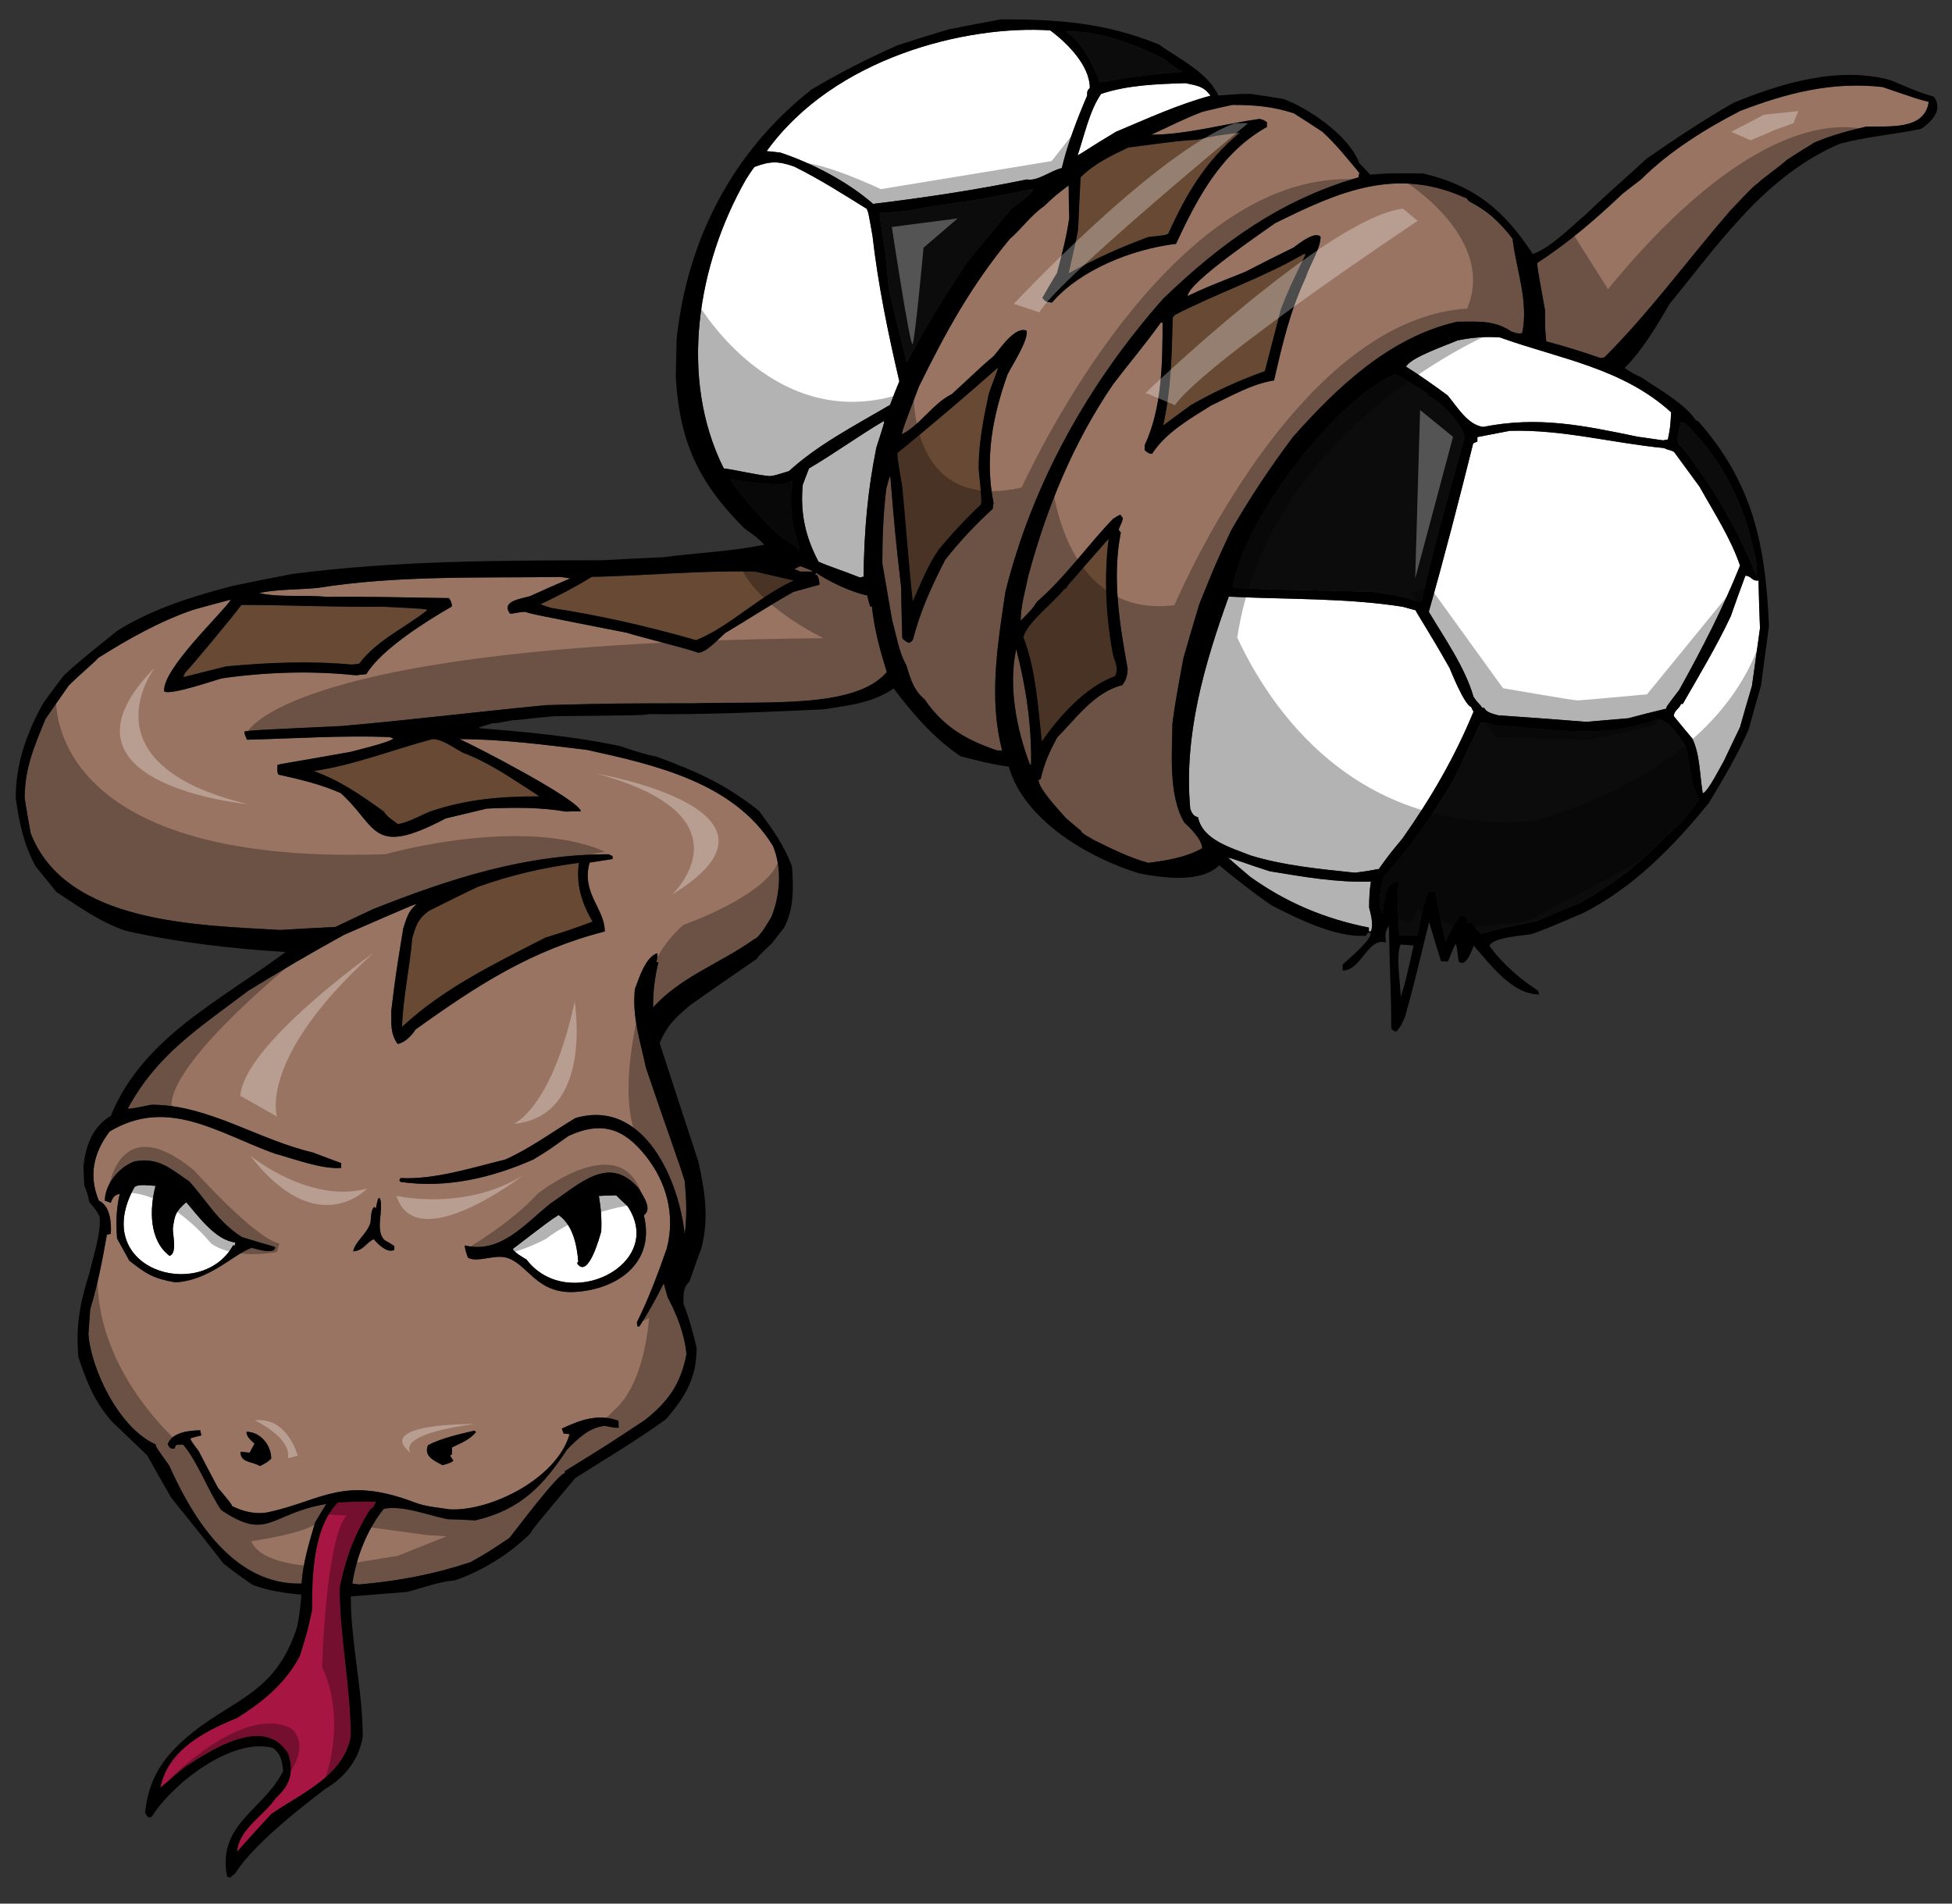
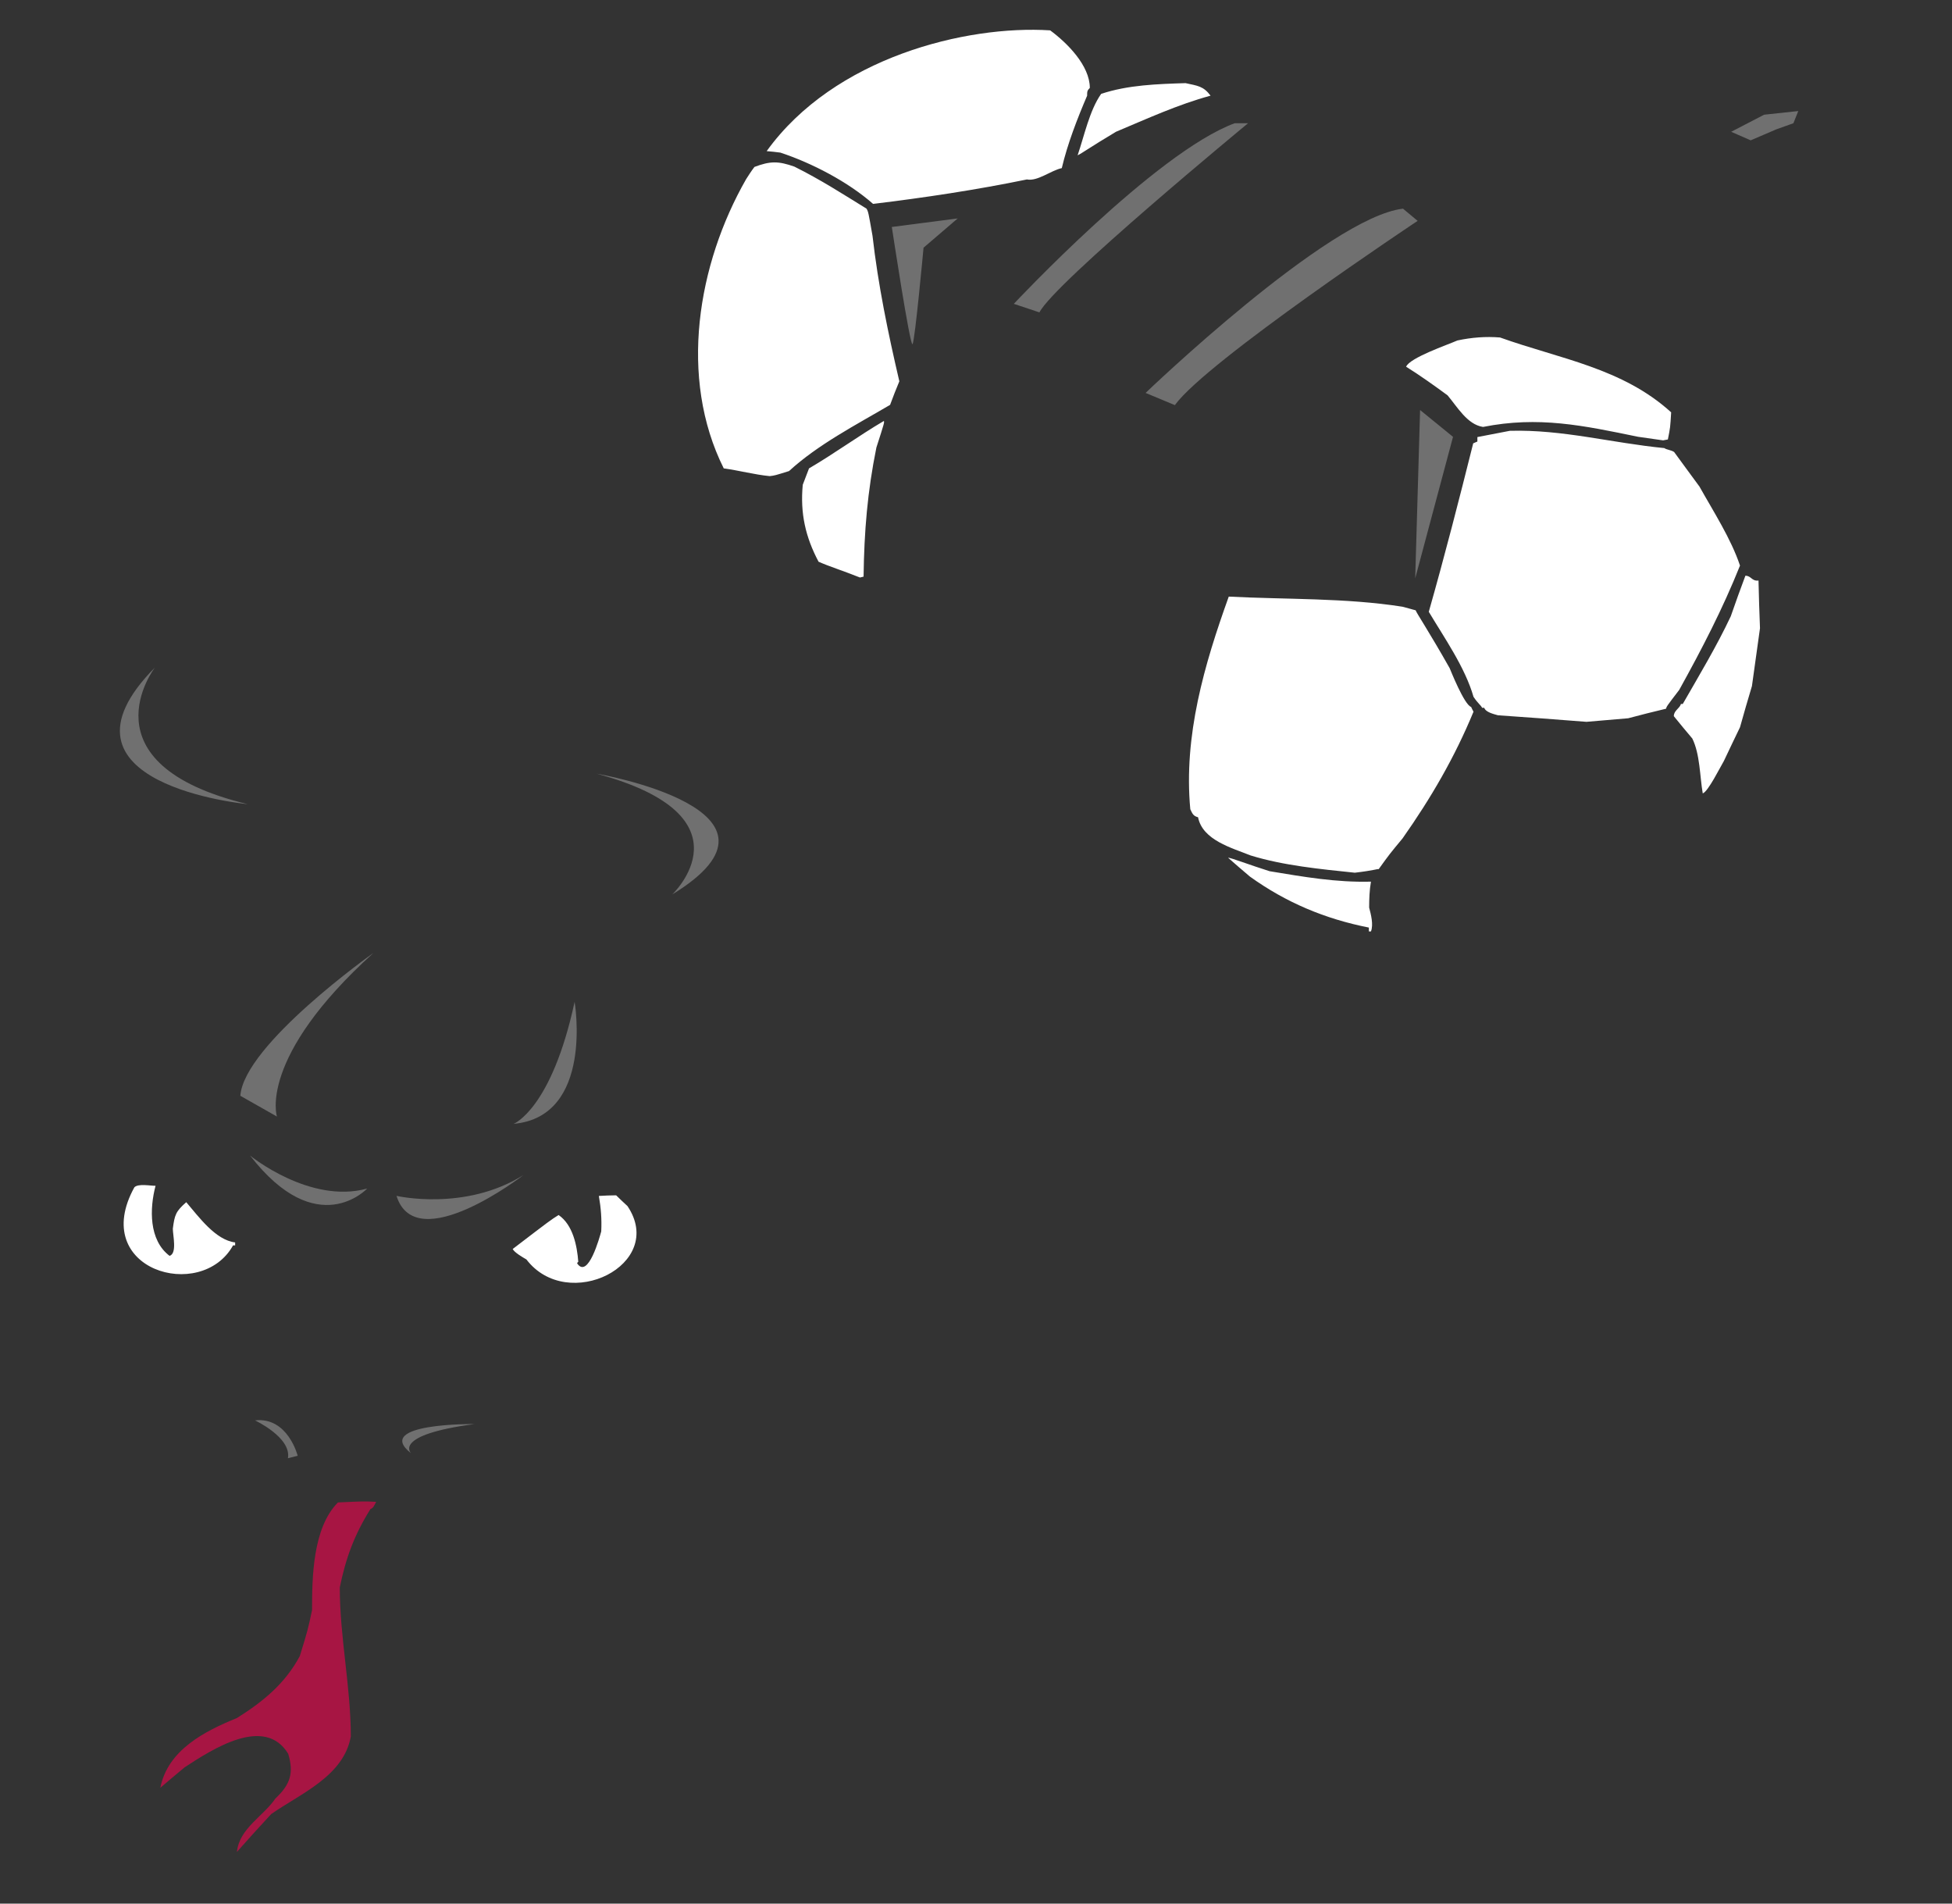
<svg xmlns="http://www.w3.org/2000/svg" version="1.1" id="layer_1" x="0px" y="0px" width="200px" height="195px" viewBox="0 0 200 195" style="enable-background:new 0 0 200 195;" xml:space="preserve">
  <rect x="0" y="0" width="200" height="195" fill="#333333" stroke="none" />
-   <path id="color4" style="fill:#9A7463;" d="M104.118,66.49c1.008,3.849,1.589,7.819,1.527,11.82h-0.121  C104.149,74.706,103.294,70.309,104.118,66.49z M81.393,58.303c0.184,0.062,0.398,0.153,0.611,0.245h1.222  c0-0.092,0-0.092-1.222-0.55C81.791,58.089,81.577,58.181,81.393,58.303z M89.334,62.121c0.245,2.354,0.826,4.459,1.527,6.72  c-3.238,3.809-12.279,2.97-19.852,3.208c-7.943,0-7.943,0-15.059,0.182c-6.964,0.673-13.958,1.527-20.923,2.14  c-9.072,0.427-9.072,0.427-9.957,0.549c-0.03,0.245-0.03,0.245,0.243,0.855c4.826-0.123,9.776-0.457,14.602-0.274  c0.122,0.03,0.243,0.092,0.396,0.151c-0.396,0.399-3.878,1.224-4.43,1.375c-6.811,1.222-7.269,1.222-7.452,1.345  c-0.032,0.642-0.032,0.642,0.091,0.976c2.2,0.491,4.338,0.978,6.385,1.895c3.802,3.401,3.086,6.645,10.752,2.598  c1.403-0.338,2.809-0.673,4.214-1.01c2.688-0.12,5.467-0.152,8.125,0.306c0.489-0.03,1.008-0.03,1.527-0.03  c-0.306-1.274-11.275-6.911-12.432-7.393c4.367,0,8.706,0.581,13.043,1.101c6.964,1.527,15.088,3.36,19.059,9.835  c0.947,2.262,0.763,5.069-0.183,7.33c-0.276,0.397-1.13,2.046-1.741,2.23c-3.39,2.443-7.515,3.819-10.355,6.994  c0-1.68,0.151-2.993,0.549-4.643h-0.213c0.062-0.337,0.152-0.549,0.092-0.917c-1.222,0.397-1.863,2.566-2.291,3.666  c-0.305,2.871,0.549,5.315,1.13,8.063c2.443,7.21,3.36,9.562,3.971,11.608c0.182,1.924,0.245,3.573,0,5.499  c-0.528-5.451-4.138-14.037-11.21-11.944c-2.383,1.436-4.642,3.116-7.178,4.246c-3.391,0.825-7.239,2.076-10.72,1.894  c-0.062,0.062-0.092,0.153-0.122,0.244c0.03,0.03,0.06,0.093,0.122,0.153c4.703,0.672,9.285-0.397,13.591-2.291  c1.467-0.887,1.467-0.887,3.604-2.414c3.479-1.601,5.747-0.733,7.989,2.128c2.018,2.575,2.996,5.89,2.091,9.39  c-0.886,2.534-1.864,5.16-3.054,7.542c0,0.123,0,0.276,0.03,0.429c0.062,0,0.121,0,0.213,0.03c1.283-2.077,1.283-2.077,2.505-4.429  c0.123,0.458,0.245,0.946,0.397,1.435c0.947,1.802,1.741,3.759,1.923,5.835c-0.58,3.023-1.862,4.857-4.275,6.75  c-3.788,2.504-3.788,2.504-8.185,5.224v0.214c-0.674,0-5.02,5.822-5.682,6.628c-2.138,1.435-2.138,1.435-3.971,2.475  c-3.849,1.282-7.39,1.923-11.424,2.291c-0.244-0.031-0.488-0.063-0.702-0.093c0.429-2.749,1.526-5.559,3.237-7.666  c2.047-0.367,4.491,0.672,6.537,1.069c0.946,0.03,1.893,0.06,2.84,0.122c4.728-1.112,6.984-3.635,9.408-7.271  c1.1-1.099,2.199-2.229,3.848-2.413c1.099,0.215,1.099,0.215,1.435,0.185c-0.031-0.246-0.031-0.489-0.031-0.704  c-2.076-0.762-3.878-0.091-5.802,0.796c0.06,0.151,0.122,0.336,0.183,0.519c0.182,0,0.396,0.03,0.611,0.061  c-1.301,4.554-8.12,7.919-12.279,7.698c-1.192-0.187-2.426-0.266-3.561-0.697c-7.338-2.792-9.405-0.258-14.933,0.968  c-1.287,0.287-2.585,0.001-3.805-0.607c-0.09-0.245-0.09-0.245-1.465-1.895c-0.672-1.251-1.314-2.503-1.955-3.726  c-0.795-1.069-0.795-1.069-0.855-1.313c0.365-0.123,0.733-0.215,1.13-0.306c-0.062-0.184-0.092-0.366-0.123-0.52  c-1.13,0-2.933,0.215-3.33,1.436c0.152,0.306,0.305,0.518,0.703,0.428c0.03-0.122,0.092-0.245,0.151-0.366  c0.246-0.032,0.49-0.032,0.735-0.032c1.558,1.896,2.474,4.583,3.879,6.69c4.835,3.271,4.995,0.353,10.782-0.611  c-0.397,0.642-0.794,1.283-1.161,1.924c-0.611,2.108-1.222,4.033-1.374,6.231c-6.831,0.189-11.06-6.454-13.563-12.096  c-1.313-1.833-1.313-1.833-1.404-2.168c-3.79-1.684-6.63-7.801-6.873-11.301c0.061-0.855,0.122-1.71,0.184-2.536  c0.763-2.505,1.252-5.039,1.71-7.635c0.123-0.032,0.245-0.062,0.397-0.093c0.092-1.068-0.06-2.901-1.221-3.391  c-1.069-2.596-0.55-4.887,1.099-7.087c5.957-3.573,11.088,0.153,16.922,2.261c1.955,0.52,4.765,1.62,6.812,1.467v-0.489  c-0.978-0.366-1.957-0.733-2.932-1.1c-5.621-1.313-10.69-4.886-16.495-4.886c-2.138,0.428-2.138,0.428-2.443,0.396  c3.028-5.583,7.212-8.186,12.341-12.064c3.207-1.986,6.506-3.91,9.834-5.742c7.24-3.146,7.24-3.146,7.393-3.116  c-0.855,0.703-1.008,1.466-1.345,2.474c-0.793,4.888-0.793,4.888-1.221,8.399c0,1.284-0.123,2.353,0.643,3.423  c0.701-0.093,1.465-0.856,1.832-1.468c6.309-4.529,11.86-8.126,19.396-10.048c0-2.389-2.425-3.875-1.557-7.055  c0.763-0.122,1.557-0.245,2.351-0.367v-0.305c-0.151-0.061-0.274-0.122-0.396-0.184c-8.552,0-16.28,2.504-24.13,5.62  c-1.313,0.61-2.596,1.222-3.878,1.832c-1.894,0.092-3.788,0.184-5.65,0.305c-8.286-0.497-21.974-0.598-25.566-9.926  c-0.214-1.191-0.427-2.382-0.611-3.574c0-3.055,0.979-5.315,2.139-8.124c0.794-1.162,1.588-2.292,2.382-3.421  c1.528-1.497,2.902-2.596,2.994-2.812c3.116-1.955,6.293-3.756,9.775-4.947c1.282-0.367,2.566-0.703,3.848-1.039  c-0.899,1.395-7.092,7.159-6.842,9.408c0.642,0.427,5.192-1.16,5.925-1.343c4.52-0.643,9.195-0.795,13.746-0.307  c0.336-0.061,0.673-0.092,1.039-0.123c1.539-2.565,6.256-5.487,8.766-6.933c0-0.334-0.092-0.549-0.306-0.854  c-11.209-0.212-11.423-0.122-12.493-0.122c-2.26-0.245-4.826,0.092-6.964-0.398c1.862-0.396,4.063-0.335,5.987-0.519  c8.218-1.312,16.585-1.007,24.864-1.129c0.335,0.03,0.673,0.092,1.038,0.152c-1.374,0.582-2.75,1.192-4.093,1.804  c-0.854,0.274-3.054,0.487-2.077,1.8c0.335,0.032,0.947-0.183,1.558-0.183c0.611,0.215,0.611,0.215,10.384,2.138  c1.222,0.398,6.202,1.618,7.332,2.047c0.854,0,2.139-1.466,2.779-2.016c2.321-1.376,4.642-2.902,6.994-4.216  c0.887-0.244,1.771-0.488,2.657-0.733c-0.029-0.489-0.029-0.489-0.213-0.947c-0.092-0.029-0.153-0.061-0.213-0.091  c0.03-0.06,0.06-0.122,0.092-0.183c1.252,0.886,3.665,2.016,5.224,2.321c0.091,0.367,0.181,0.733,0.304,1.13H89.334z   M27.789,149.417c0-1.375-1.1-2.748-2.535-2.748c0,0.519,0.457,0.854,0.825,1.221c-0.184,0.307-0.336,0.61-0.489,0.916  c-0.335-0.03-0.641-0.061-0.947-0.092c0,1.162,1.161,0.947,1.985,1.468C27.391,149.784,27.391,149.784,27.789,149.417z   M28.185,127.761c-0.182-0.121-0.427-0.121-3.39-1.037c-2.491-1.586-3.538-3.625-5.375-5.683c-2.017-1.375-3.177-2.506-5.621-2.076  c-1.587,0.549-3.055,2.35-3.055,4.031c0.183,0.061,0.398,0.123,0.611,0.214c0.184-0.519,0.336-0.794,0.916-0.917  c-0.366,1.56-0.397,2.964-0.274,4.583c0.397,0.732,0.825,1.496,1.253,2.26c1.772,1.404,2.504,1.833,4.734,2.229  c2.138-0.143,3.82-1.136,5.234-2.055c0.967-0.629,1.807-1.223,2.585-1.486C26.108,127.885,28.185,128.586,28.185,127.761z   M40.403,127.64c-0.336-0.214-0.671-0.428-1.008-0.611c-1.007-1.008-0.061-3.023-0.459-4.277h-0.184  c-0.091,0.337-0.183,0.673-0.243,1.039c-0.062-0.061-0.122-0.122-0.184-0.152c-0.335,0.336-0.305,1.1-0.366,1.589  c-0.336,1.191-1.557,1.893-1.772,2.962c1.13-0.122,1.222-0.824,2.108-1.253c0.427,0.52,1.374,1.468,2.107,1.1V127.64z   M47.612,127.576c0.06,0.49,0.152,0.766,0.335,1.254c0.903,0.525,2.579-0.281,3.771-0.037c2.335,0.479,3.111,3.831,7.266,3.547  c4.499-0.307,8.163-3.133,6.985-7.847c0.916-0.673-0.091-1.984-0.519-2.749c-3.024-3.513-5.956-0.551-9.072,1.556  C53.69,125.47,51.246,128.464,47.612,127.576z M45.351,150.089c0.826-0.244,0.826-0.244,1.101-0.459  c-0.123-0.182-0.245-0.365-0.337-0.519c0.063-0.061,0.122-0.092,0.184-0.122c0-0.244,0-0.489,0.03-0.732  c0.947-0.458,1.741-0.734,2.443-1.559l-0.152-0.152c-1.527,0.366-3.391,0.765-4.765,1.496  C43.366,149.203,44.557,149.661,45.351,150.089z M121.346,84.266c-1.648-2.78-1.254-7.055-1.222-10.14  c0.305-2.23,0.305-2.23,1.13-6.721c0.519-1.831,1.069-3.664,1.617-5.497c1.651-4.093,1.651-4.093,3.27-7.575  c1.894-3.298,4.032-6.506,6.323-9.561c4.581-5.161,9.957-10.263,16.86-11.82c2.077,0,3.758-0.184,5.528,1.007  c0.641,0.216,0.641,0.216,1.101,0.184c0.701-3.238-0.611-6.535-0.979-9.682c-1.253-1.68-2.625-2.871-4.458-3.849  c-0.093-0.091-0.184-0.183-0.246-0.275c-7.145-3.329-13.071-0.732-19.64,2.536c-0.916,0.671-8.949,6.078-8.949,7.453  c1.832-0.856,1.832-0.856,5.895-2.475c1.649-0.855,3.298-1.681,4.979-2.504c0.457-0.336,2.139-1.711,2.749-1.101  c0,1.223-1.131,2.933-1.527,4.187c-1.618,3.48-2.384,6.811-3.238,10.536c-2.292,0.366-4.367,1.589-6.445,2.566  c-2.107,1.314-4.704,2.81-6.048,4.949c-0.364,0-0.488-0.153-0.763-0.366v-0.521c1.772-3.757,1.833-8.459,1.833-12.522  c-0.061-0.032-0.122-0.032-0.184-0.032c-1.497,2.107-3.33,4.278-4.887,6.324c-4.094,6.018-6.781,12.584-8.675,19.578  c-0.306,1.528-0.795,3.086-0.795,4.644c1.193-1.222,1.193-1.222,1.68-1.955c2.812-2.414,5.193-5.804,7.79-8.492  c0.245-0.152,0.488-0.306,0.731-0.428c0.092,0.122,0.184,0.245,0.276,0.366c-0.121,0.581-0.336,0.795-0.427,1.192  c0.059,0.092,0.121,0.184,0.213,0.276c-0.916,4.642-0.122,9.406,0.703,13.988c-0.063,0.762-0.122,1.039-0.552,1.648  c-2.839,0.703-4.704,3.361-6.688,5.376c-0.763,1.436-1.313,2.628-1.679,4.246c-0.093,0.032-0.154,0.062-0.215,0.092  c0,0.948,2.383,3.39,2.81,3.91c0.489,0.428,1.009,0.855,1.526,1.283c0.092,0.336,0.918,0.672,1.194,0.886  c1.831,0.915,3.726,1.862,5.711,2.412c1.893-0.243,3.848-0.55,5.526-1.497C123.177,86.068,121.986,84.816,121.346,84.266z   M139.184,18.169c0.029-0.153,0.061-0.307,0.092-0.458c-1.223-1.466-2.383-2.932-3.788-4.216c-0.977-0.641-1.954-1.283-2.932-1.893  c-2.169-0.703-4.033-0.856-6.293-0.856c-1.039,0.213-2.048,0.458-3.054,0.703c-1.802,0.672-3.512,1.558-5.254,2.351  c3.543,0,7.605-1.13,11.087-1.618c0.397,0.092,0.397,0.092,0.765,0.336v0.488c-4.705,2.627-7.117,7.27-9.316,11.973  c-4.368,0.52-9.772,2.597-12.707,6.02c-0.519-0.063-0.67-0.063-0.978-0.49c0.489-0.855,0.978-1.71,1.497-2.535  c0.489-1.864,0.978-3.727,1.253-5.651c-0.033-1.129-0.061-2.229-0.061-3.33c-1.375,1.039-1.375,1.039-2.536,2.139  c-1.345,0.916-2.29,2.32-3.512,3.36c-3.972,4.827-6.538,9.499-9.286,15.088c-1.619,4.246-1.619,4.246-1.773,4.917  c1.896-0.947,3.207-3.176,5.132-4.124c1.863-1.679,2.963-2.808,4.277-3.878c0.763-0.887,2.198-3.085,3.39-2.625  c0.184,1.037-1.465,3.481-1.955,4.488c-1.527,4.277-2.351,8.583-1.434,13.165c-0.031,0.183-0.062,0.398-0.093,0.611  c-1.678,1.527-3.452,3.39-4.887,5.254c-1.374,2.718-2.504,5.131-3.267,8.094c-0.153,0.246-0.153,0.246-0.398,0.367  c-0.336-0.121-0.336-0.121-0.702-0.459c-0.063-1.741-0.092-3.482-0.123-5.223c-0.61-5.406-0.61-5.406-1.099-11.3  c-0.092-0.063-0.092-0.063-0.428,1.221c-0.306,2.535-0.397,5.072-0.397,7.636c0.335,1.924,0.67,3.878,1.008,5.834  c0.427,1.466,0.671,3.237,1.435,4.551c0.489,1.557,0.733,2.534,1.894,3.544c1.924,2.809,4.276,4.152,7.421,5.222h0.52  c-1.404-5.313-0.458-10.934,0.337-16.279c2.81-11.21,8.552-21.381,16.157-29.995C125.132,24.874,131.172,20.494,139.184,18.169z   M178.311,11.356c-3.574,1.833-7.332,4.185-10.172,7.026c-0.643,0.488-1.283,0.978-1.895,1.465c-2.81,2.658-5.497,4.979-8.735,7.087  c0,0.458,0,0.458,0.795,4.856c0,1.925,0,1.925,0.121,3.178c1.864,0.488,3.727,1.068,5.56,1.709c0.122-0.029,0.245-0.061,0.397-0.061  c4.673-4.673,8.582-10.049,12.889-15.027c2.262-2.382,2.262-2.382,2.934-2.901c0.244-0.306,1.619-1.221,2.9-2.322  c0.917-0.61,1.864-1.191,2.812-1.77c1.71-0.734,3.452-1.193,5.253-1.619c2.292-0.092,6.018,0.426,6.445-2.537  c-1.161-0.304-1.161-0.304-4.734-1.526C187.687,8.333,183.105,9.524,178.311,11.356z" />
-   <path id="color3" style="fill:#684933;" d="M48.925,90.864c-1.681,0.795-3.33,1.618-4.979,2.443c-1.13,0.825-1.313,1.466-1.711,2.81  c-0.244,3.024-0.946,6.047-1.038,9.073c4.245-3.971,9.559-6.508,14.661-9.134c2.536-0.794,2.536-0.794,4.857-1.648  c-1.129-1.895-1.71-3.849-1.404-6.018C55.645,88.877,52.438,89.612,48.925,90.864z M39.334,83.136  c0.305,0.519,0.946,0.916,1.435,1.283c1.101-0.183,2.231-0.854,3.269-1.283c3.788-1.283,7.239-1.559,11.239-1.559  c-2.534-1.619-4.977-3.389-7.819-4.46c-0.976-0.488-2.077-1.405-3.145-1.405c-4.033,1.071-8.003,2.659-12.157,3.269  C34.906,79.99,36.952,81.426,39.334,83.136z M109.342,60.044c-0.062,0.214-0.062,0.214-0.306,0.306  c-1.1,1.406-3.818,3.421-4.184,4.919c1.282,3.329,1.495,7.178,1.894,10.689c1.771-2.566,4.458-5.588,7.482-6.688  c0.428-0.673,0.03-1.467-0.183-2.169c-0.733-3.819-0.946-8.064-0.457-11.913C112.152,56.807,110.746,58.426,109.342,60.044z   M19.022,68.841c-0.092,0.153-0.184,0.336-0.244,0.52c1.466-0.367,2.932-0.734,4.399-1.1c4.275-0.397,8.613-0.579,12.888-0.184  c0.245-0.03,0.489-0.06,0.733-0.091c1.803-2.413,4.704-3.665,6.995-5.498c-0.274-0.123-0.274-0.123-4.551-0.336  c-4.826,0.061-9.682-0.183-14.508-0.183C24.184,62.763,19.328,68.627,19.022,68.841z M56.47,62.274  c5.009,0.765,9.957,1.894,14.845,3.3c3.303-1.287,6.427-4.488,10.017-6.109c-1.344-0.307-2.658-0.611-3.969-0.917  c-5.56-0.123-11.18,0.428-16.739,0.549c-1.68,1.039-3.452,1.955-5.255,2.81C55.737,62.03,56.103,62.152,56.47,62.274z   M102.255,37.655c-3.407,3.003-6.798,5.895-10.293,8.737c-0.03,0.458-0.03,0.458,0.489,3.542c0.366,3.879,0.641,7.789,1.068,11.667  c0.795-1.741,1.526-3.665,2.628-5.254c1.344-1.648,2.809-3.206,4.366-4.673c0.063-0.55,0.063-0.55-0.243-3.666  c0-2.655,0.488-5.101,1.038-7.667C101.705,39.121,102.225,37.991,102.255,37.655z M122.048,41.474  c2.413-1.375,4.948-2.535,7.545-3.451c0.549-2.138,1.1-4.246,1.649-6.353c0.795-2.015,0.795-2.015,2.535-5.62  c-0.062-0.031-0.123-0.031-0.183-0.031c-4.215,2.444-8.858,4.002-13.196,6.231c-0.093,0.092-0.182,0.183-0.243,0.305  c-0.092,3.788-0.155,7.331-0.979,11.026C120.124,42.878,121.07,42.177,122.048,41.474z M110.472,23.423  c-0.244,1.556-0.671,3.054-0.977,4.58c2.688-1.497,5.282-2.657,8.155-3.725c1.739-0.185,1.739-0.185,2.047-0.337  c1.892-4.184,3.878-7.483,7.33-10.355c-2.444,0.307-2.444,0.307-4.398,0.733c-1.681,0.091-1.681,0.091-7.026,0.794  c-1.801,0.855-3.481,1.65-4.885,3.055C110.625,19.91,110.534,21.65,110.472,23.423z" />
  <path id="color2" style="fill:#A71543;" d="M37.959,154.58c-1.649,2.625-2.535,5.038-3.145,8.032c0,5.133,1.13,10.172,1.13,15.272  c-0.732,4.062-5.131,5.833-8.155,7.941c-1.191,1.283-2.351,2.565-3.513,3.879c0.245-2.412,2.689-3.634,3.941-5.468  c1.557-1.466,1.893-2.627,1.313-4.582c-2.413-3.97-7.789-0.458-10.599,1.375c-0.855,0.701-1.68,1.406-2.504,2.107  c0.763-3.878,4.551-5.804,7.849-7.147c2.689-1.681,4.949-3.543,6.445-6.353c0.824-2.688,0.824-2.688,1.252-4.704  c0-3.329,0.062-8.431,2.657-11.027c2.628-0.122,2.628-0.122,3.91-0.061C38.388,154.121,38.265,154.488,37.959,154.58z" />
-   <path id="color1" style="fill:#0C0C0C;" d="M173.576,80.754c0.458,0.946,0.458,0.946,0.458,1.251  c-0.305,0.399-1.893,2.628-2.627,2.933v0.184c-0.244,0.091-0.305,0.306-0.55,0.398c-2.75,2.84-5.589,5.13-9.07,7.024  c-1.468,0.581-2.902,1.191-4.339,1.803c-3.848,0.794-3.848,0.794-5.681,1.313c-0.335-0.244-0.335-0.244-0.916-1.098h-0.549  c0.06-0.672-0.123-0.948-0.733-0.704c-0.673,0.977-0.673,0.977-1.468,2.565c-0.365-1.71-0.762-3.39-1.008-5.101h-0.701  c-0.643,1.314-0.886,3.054-1.162,4.49c-0.641,0-1.251,0-1.862,0.031c-0.062-1.834-0.306-3.697-0.062-5.53  c-1.527,0-1.404,2.047-1.681,3.269c-0.518-1.07-0.15-2.626,0.123-3.727c2.811-3.085,5.07-6.445,7.209-10.018  c0.916-1.955,1.832-3.909,2.779-5.834c0.336-0.029,0.336-0.029,1.436,0.274c5.498,0.368,11.361,1.497,16.616-0.61  c1.221,0,2.412,2.016,2.993,2.902C173.179,79.133,173.179,79.133,173.576,80.754z M142.941,38.329  c-6.335,2.729-15.587,15.098-16.617,21.777c0.093,0.031,0.214,0.06,0.335,0.122c3.972,0.215,7.576,0.215,13.93,0.397  c1.587,0.216,3.115,0.428,4.642,0.978h0.429c1.221-5.651,2.872-11.239,4.398-16.798c-0.152-1.254-2.443-3.728-3.788-4.278v-0.183  C145.23,39.641,144.102,38.939,142.941,38.329z M172.324,45.781c3.176,4.093,5.682,8.308,7.636,13.194  c0.245-1.222-0.519-3.358-0.764-4.612c-1.344-4.337-3.27-7.758-6.506-10.996c-0.153-0.061-0.305-0.123-0.458-0.184  C172.11,43.886,171.469,45.354,172.324,45.781z M80.172,55.158c0.61,0.243,1.283,0.764,1.741,1.252  c0.061-0.092,0.061-0.092-0.581-2.259c-0.304-1.62-0.396-3.208-0.121-4.858c-0.336,0.031-0.336,0.031-0.825,0.336  c-1.833,0-3.696-0.213-5.498-0.55c0,0.062,0,0.123,0.032,0.214C76.384,51.372,78.309,53.448,80.172,55.158z M90.16,21.804  c-0.061,0.244-0.061,0.244,0.55,4.062c0.122,1.313,0.243,2.627,0.396,3.971c0.58,2.444,1.19,4.888,1.802,7.331  c1.802-3.543,3.94-6.934,6.139-10.263c1.495-1.833,3.025-3.664,4.551-5.497c0.396-0.305,2.261-1.62,2.261-2.045  c-3.452,0.701-6.934,1.342-10.416,1.77C93.825,21.498,91.84,21.804,90.16,21.804z M112.672,8.455c2.809-0.549,5.65-0.885,8.52-1.099  c-0.946-0.519-0.946-0.519-1.953-1.344c-2.903-1.435-6.721-2.933-10.021-2.779C110.655,4.026,112.244,6.959,112.672,8.455z" />
  <path id="fill" style="fill:#FFFFFF;" d="M140.282,92.971c0.185,0.703,0.458,1.741,0.185,2.443h-0.214v-0.397  c-4.49-0.886-8.492-2.566-12.188-5.223c-0.764-0.641-1.498-1.284-2.23-1.924c0.153-0.061,2.292,0.764,4.247,1.374  c3.513,0.581,6.811,1.161,10.385,1.069C140.313,91.199,140.282,92.085,140.282,92.971z M150.974,72.903  c-0.093-0.183-0.184-0.335-0.244-0.487c-0.702-0.215-2.108-3.758-2.199-3.971c-2.139-3.789-3.421-5.683-3.482-5.927  c-0.458-0.122-0.917-0.245-1.345-0.367c-5.834-0.916-11.912-0.734-17.807-1.037c-2.505,6.962-4.643,14.264-3.941,21.778  c0.216,0.458,0.306,0.701,0.795,0.823c0.458,2.352,3.482,3.147,5.377,3.911c3.358,1.038,7.178,1.405,10.69,1.771  c2.047-0.244,2.26-0.398,2.442-0.366c1.1-1.527,1.1-1.527,2.443-3.147C146.607,81.763,149.049,77.576,150.974,72.903z   M178.831,58.976c-0.52,1.375-1.009,2.749-1.498,4.154c-1.435,3.055-3.237,6.048-4.918,8.98h-0.183  c-0.153,0.489-0.733,0.671-0.733,1.253c0.611,0.764,1.254,1.526,1.895,2.29c0.793,1.62,0.763,3.849,1.068,5.621  c0.551-0.184,1.803-2.717,2.169-3.329c0.551-1.16,1.1-2.321,1.649-3.451c0.396-1.405,0.794-2.81,1.222-4.214  c0.274-1.986,0.549-3.972,0.825-5.926c-0.061-1.65-0.122-3.269-0.152-4.886C179.472,59.556,179.441,58.976,178.831,58.976z   M154.7,44.131c-1.131,0.214-2.23,0.429-3.329,0.641v0.458c-0.152,0.063-0.306,0.124-0.428,0.184  c-1.437,5.742-2.934,11.575-4.551,17.257c1.588,2.657,3.727,5.711,4.581,8.706c0.489,0.732,0.703,0.793,0.887,1.129h0.213  c0.153,0.459,0.978,0.641,1.405,0.765c3.023,0.213,6.047,0.426,9.071,0.671c1.406-0.122,2.842-0.245,4.277-0.366  c1.28-0.336,2.566-0.673,3.878-0.978c0.061-0.244,0.061-0.244,1.345-1.923c2.321-4.184,4.459-8.309,6.23-12.738  c-0.917-2.748-2.719-5.529-4.154-8.095c-0.887-1.19-1.74-2.382-2.597-3.542c-0.336-0.215-0.733-0.215-1.007-0.399  C165.178,45.384,160.105,43.979,154.7,44.131z M88.113,59.158c0.123-0.029,0.246-0.06,0.368-0.09  c0.062-4.643,0.396-8.706,1.313-13.227c0.825-2.565,0.825-2.565,0.763-2.718c-2.595,1.528-5.101,3.361-7.666,4.857  c-0.214,0.55-0.428,1.099-0.642,1.679c-0.275,2.904,0.275,5.346,1.619,7.882C84.968,58.028,86.189,58.397,88.113,59.158z   M80.844,48.254c2.963-2.719,6.873-4.734,10.354-6.781c0.306-0.825,0.611-1.618,0.947-2.413c-1.161-4.979-2.168-9.835-2.749-14.906  c-0.428-2.443-0.428-2.443-0.611-2.779c-2.5-1.538-4.637-2.93-7.392-4.306c-1.649-0.581-2.473-0.581-4.092,0.03  c-0.306,0.398-0.581,0.825-0.854,1.253c-4.98,8.705-6.935,20.342-2.293,29.627c1.56,0.213,3.147,0.641,4.704,0.793  C79.377,48.712,79.377,48.712,80.844,48.254z M149.324,34.877c-1.038,0.457-4.887,1.772-5.254,2.689  c1.466,0.916,2.871,1.922,4.245,2.931c1.009,1.191,2.018,2.994,3.636,3.237c5.681-1.13,10.263-0.151,15.883,1.009  c0.855,0.122,1.71,0.245,2.565,0.366c0.152-0.03,0.306-0.062,0.489-0.092c0.245-1.222,0.245-1.222,0.337-2.779  c-5.01-4.551-11.394-5.468-17.533-7.667C152.226,34.449,150.76,34.57,149.324,34.877z M89.456,20.887  c5.285-0.642,10.571-1.435,15.761-2.505c1.101,0.214,2.444-0.917,3.574-1.161c0.581-2.474,1.588-5.069,2.596-7.421  c0-0.428,0-0.519,0.275-0.795c0-2.291-2.321-4.612-4.063-5.895c-8.587-0.551-22.121,2.757-29.047,12.372  c0.46,0.03,0.916,0.092,1.405,0.151C83.195,16.702,86.891,18.628,89.456,20.887z M110.411,15.908  c0.365-0.153,1.374-0.886,3.939-2.413c3.207-1.345,6.323-2.781,9.683-3.696c-0.733-0.978-1.313-1.009-2.564-1.283  c-2.872,0.092-5.896,0.183-8.646,1.1C111.633,11.296,111.082,13.954,110.411,15.908z M52.53,127.945  c3.879-2.965,3.879-2.965,4.704-3.482c1.467,1.007,1.894,3.146,2.016,4.795c-0.061,0.031-0.092,0.093-0.122,0.152  c1.13,1.68,2.321-2.719,2.474-3.269c0.062-1.281-0.03-2.382-0.243-3.633c0.579-0.031,1.16-0.063,1.771-0.063  c0.367,0.368,0.763,0.734,1.16,1.101c4.022,5.979-6.118,11.017-10.354,5.469C53.568,128.799,52.712,128.312,52.53,127.945z   M19.083,123.148c-1.07,0.946-1.191,1.283-1.375,2.719c0,0.672,0.458,2.536-0.335,2.779c-2.139-1.618-2.047-4.856-1.436-7.177  c-0.552,0-1.771-0.244-2.168,0.151c-4.672,8.455,6.848,11.825,10.109,5.955h0.214v-0.305  C22.081,127.03,20.366,124.646,19.083,123.148z" />
-   <path id="outline" d="M198.135,9.892c-1.527-0.398-2.964-1.069-4.43-1.68c-5.285-1.467-11.21,0.306-16.097,2.321  c-3.085,1.772-5.988,3.696-8.889,5.713c-2.047,1.893-4.216,3.757-6.23,5.711c-1.404,1.161-3.574,3.421-5.437,4.063  c-2.995-4.521-5.895-6.964-11.211-8.247c-1.833-0.031-3.634-0.06-5.437,0.122c-0.397-0.428-0.794-0.824-1.16-1.223  c-0.979-2.748-5.254-5.649-7.76-6.536c-1.13-0.184-2.26-0.368-3.358-0.52c-2.047,0-3.117,0.214-3.3,0.152  c-1.069-2.352-4.095-3.787-6.107-5.222c-5.499-2.228-10.263-2.564-16.159-2.564c-1.802,0.336-3.604,0.67-5.405,1.037  c-1.742,0.52-3.481,1.069-5.193,1.619c-3.023,1.343-5.926,2.809-8.797,4.521c-8.124,6.384-12.736,15.363-13.837,25.534  c-0.03,1.284-0.06,2.598-0.09,3.911c0.396,6.689,2.321,10.813,7.025,15.518c1.252,0.884,1.252,0.884,2.046,1.678  c-3.421,0.703-6.934,0.825-10.384,1.284c-2.077,0.092-4.124,0.184-6.171,0.304c-10.721,0.031-21.167,0.031-31.796,1.406  c-2.046,0.396-4.093,0.795-6.109,1.221c-4.123,1.069-8.247,2.353-11.852,4.612c-1.832,1.496-3.756,2.963-5.498,4.612  c-0.703,0.917-1.375,1.834-2.047,2.75c-1.71,3.054-2.841,6.229-2.841,9.743c0.336,2.505,0.825,4.795,2.046,7.025  c0.703,0.856,1.406,1.741,2.138,2.627c2.352,1.528,4.459,3.086,7.117,3.97c5.314,1.193,10.905,1.834,16.342,2.169  c-6.598,4.948-14.601,8.705-17.9,16.769c-1.924,1.191-2.565,3.055-2.809,5.223c0.03,0.642,0.061,1.283,0.092,1.956  c0.305,0.702,0.305,0.702,0.519,1.68c0.549,0.61,0.549,0.61,1.038,1.436c0.244,1.527-0.732,4.43-1.038,5.835  c-0.947,3.022-1.406,5.283-1.13,8.581c0.854,2.566,1.71,4.735,3.572,6.751c1.161,1.1,2.322,2.199,3.483,3.329  c0.793,1.438,1.619,2.871,2.443,4.309c1.008,1.312,1.955,2.351,5.377,6.779c0.366,0.244,0.611,0.548,2.963,2.168  c1.587,0.611,3.298,0.857,5.009,1.009c-0.061,1.13-0.215,2.198-0.429,3.298c-2.277,7.159-6.851,7.352-11.562,11.539  c-2.23,1.981-3.667,4.091-4.015,7.49c0.214,0.398,0.214,0.398,0.458,0.52c0.061-0.061,0.153-0.092,0.244-0.121  c1.986-3.239,8.157-8.155,12.371-7.025c0.854,0.579,0.978,1.436,1.068,2.381c-2.004,4.01-6.778,5.393-5.741,10.813  c0.091,0.031,0.183,0.061,0.305,0.092l0.551-0.459c2.111-3.455,9.133-8.521,9.224-8.643c1.985-1.13,3.481-3.085,3.818-5.345  c0-4.796-1.222-9.561-1.222-14.356c1.894-0.151,3.818-0.306,5.742-0.458c1.588-0.396,3.299-1.067,4.948-1.191  c2.81-0.978,5.621-2.718,7.729-4.825c0.183-0.398,0.183-0.398,4.581-5.65c3.116-1.986,6.353-3.881,9.316-6.049  c1.984-2.321,3.115-4.215,3.115-7.3c-0.365-1.527-0.763-3.024-1.344-4.49c0-1.039-0.092-1.589,0.611-2.291  c0.397-1.16,0.795-2.29,1.222-3.421c0.795-3.084,0.367-5.772-0.306-8.857c-1.344-4.063-2.658-8.125-3.972-12.157  c0.795-1.832,1.498-2.473,3.087-3.849c2.29-1.618,4.58-3.207,6.902-4.794c0.092-0.214,0.092-0.214,1.526-1.588  c0.398-0.52,0.794-1.039,1.222-1.559c1.04-1.924,0.978-4.155,0.825-6.292c-0.793-2.169-2.046-3.88-3.391-5.712  c-3.481-2.749-6.261-3.971-10.445-5.529c-1.284-0.274-1.284-0.274-3.819-1.1c-4.703-1.006-9.591-1.436-14.387-1.831  c-0.03-0.092-0.03-0.092,1.436-0.521c0.275,0.031,0.275,0.031,2.046-0.305c0.489,0.03,1.62-0.183,4.186-0.398  c9.01-0.091,9.01-0.091,9.713-0.214c5.957,0.063,11.912-0.213,17.868-0.487c2.566-0.396,5.04-0.643,7.209-2.139  c1.955,2.597,4.123,5.102,6.843,6.935c1.62,0.427,3.268,0.854,4.948,1.068c1.583,5.543,8.222,9.359,13.348,10.934  c2.381,0.459,6.353,1.04,8.216-0.824c1.74,1.437,3.483,2.81,5.345,4.093c2.69,1.375,6.659,3.36,9.685,3.117  c0.06-0.124,0.122-0.214,0.213-0.307c0.092,0,0.184,0,0.274,0.031c0.184,0.61-2.291,2.688-2.871,3.238v0.609  c1.954,0,2.534-3.419,4.43-2.869c-0.062-0.795-0.122-1.07,0.305-1.712c0.122,5.773,0.244,6.689,0.244,10.507  c0.184,0.185,0.215,0.307,0.55,0.307c0.459-0.58,0.459-0.58,0.855-1.467c0.825-2.962,0.825-2.962,2.476-9.745  c0.395,1.345,0.794,2.69,1.222,4.034c0.213,0,0.427,0,0.67,0.03c0.215-0.305,0.427-1.101,0.825-1.832  c0.122,0.273,0.122,0.273,0.305,1.802c0.734,0.731,1.436-1.222,1.528-1.62c1.68,1.865,3.909,5.009,6.72,5.009  c-0.032-0.122-0.062-0.244-0.092-0.366c-1.985-1.313-3.574-2.688-5.009-4.613c0.427-0.885,3.419-1.037,4.306-1.19  c1.527-0.549,1.527-0.549,5.316-2.169c5.132-2.596,9.317-6.872,12.89-11.301c1.467-2.443,2.933-4.887,4.063-7.513  c0.398-1.497,0.825-2.963,1.252-4.428c0.275-2.047,0.55-4.093,0.824-6.14c-0.334-8.278-1.649-14.692-7.27-21.015  c-0.092-0.029-0.151-0.061-0.213-0.061c-1.039-1.68-4.032-3.329-5.56-4.398c-0.641-0.274-1.19-0.579-1.741-0.977  c1.804-1.802,3.299-4.306,4.583-6.535c5.131-6.263,9.773-13.135,17.47-16.434c2.75-0.733,5.591-0.947,8.34-1.528  C197.891,12.456,199.143,11.265,198.135,9.892z M124.033,9.8c-3.359,0.915-6.476,2.351-9.683,3.696  c-2.565,1.526-3.574,2.259-3.939,2.413c0.671-1.955,1.222-4.612,2.412-6.291c2.75-0.917,5.773-1.008,8.646-1.1  C122.72,8.791,123.3,8.821,124.033,9.8z M115.602,15.114c5.346-0.703,5.346-0.703,7.026-0.794c1.954-0.427,1.954-0.427,4.398-0.733  c-3.452,2.871-5.438,6.17-7.33,10.355c-0.308,0.153-0.308,0.153-2.047,0.337c-2.873,1.068-5.468,2.229-8.155,3.725  c0.306-1.526,0.732-3.024,0.977-4.58c0.063-1.773,0.153-3.513,0.246-5.254C112.121,16.764,113.802,15.969,115.602,15.114z   M119.239,6.012c1.007,0.825,1.007,0.825,1.953,1.344c-2.87,0.214-5.712,0.55-8.52,1.099c-0.428-1.496-2.017-4.428-3.453-5.222  C112.519,3.079,116.336,4.577,119.239,6.012z M107.6,3.11c1.742,1.283,4.063,3.603,4.063,5.895  c-0.275,0.276-0.275,0.367-0.275,0.795c-1.008,2.352-2.015,4.948-2.596,7.421c-1.13,0.245-2.474,1.375-3.574,1.161  c-5.19,1.069-10.476,1.863-15.761,2.505c-2.565-2.259-6.261-4.185-9.499-5.254c-0.489-0.06-0.946-0.122-1.405-0.151  C85.478,5.867,99.012,2.559,107.6,3.11z M105.86,19.361c0,0.426-1.864,1.741-2.261,2.045c-1.526,1.833-3.057,3.664-4.551,5.497  c-2.199,3.33-4.337,6.72-6.139,10.263c-0.612-2.443-1.223-4.887-1.802-7.331c-0.153-1.344-0.274-2.658-0.396-3.971  c-0.611-3.818-0.611-3.818-0.55-4.062c1.68,0,3.664-0.306,5.284-0.672C98.927,20.704,102.408,20.063,105.86,19.361z M76.446,18.353  c0.274-0.428,0.549-0.855,0.854-1.253c1.619-0.611,2.443-0.611,4.092-0.03c2.755,1.375,4.892,2.768,7.392,4.306  c0.184,0.336,0.184,0.336,0.611,2.779c0.581,5.071,1.588,9.927,2.749,14.906c-0.336,0.795-0.642,1.588-0.947,2.413  c-3.481,2.046-7.392,4.062-10.354,6.781c-1.467,0.458-1.467,0.458-1.986,0.519c-1.557-0.152-3.144-0.58-4.704-0.793  C69.511,38.694,71.466,27.058,76.446,18.353z M100.513,51.675c-1.557,1.467-3.022,3.024-4.366,4.673  c-1.102,1.589-1.833,3.513-2.628,5.254c-0.427-3.878-0.703-7.789-1.068-11.667c-0.519-3.084-0.519-3.084-0.489-3.542  c3.495-2.842,6.886-5.734,10.293-8.737c-0.03,0.336-0.55,1.466-0.946,2.688c-0.55,2.566-1.038,5.011-1.038,7.667  C100.576,51.126,100.576,51.126,100.513,51.675z M82.248,49.659c0.213-0.58,0.428-1.129,0.642-1.679  c2.566-1.497,5.071-3.33,7.666-4.857c0.062,0.153,0.062,0.153-0.763,2.718c-0.917,4.521-1.251,8.583-1.313,13.227  c-0.122,0.03-0.245,0.062-0.368,0.09c-1.923-0.761-3.145-1.13-4.246-1.617C82.523,55.005,81.974,52.563,82.248,49.659z   M83.226,58.548h-1.222c-0.213-0.092-0.427-0.183-0.611-0.245c0.184-0.122,0.398-0.214,0.611-0.305  C83.226,58.456,83.226,58.456,83.226,58.548z M74.919,49.293c-0.032-0.091-0.032-0.152-0.032-0.214  c1.802,0.337,3.665,0.55,5.498,0.55c0.489-0.305,0.489-0.305,0.825-0.336c-0.275,1.65-0.183,3.238,0.121,4.858  c0.642,2.167,0.642,2.167,0.581,2.259c-0.458-0.487-1.13-1.008-1.741-1.252C78.309,53.448,76.384,51.372,74.919,49.293z   M77.363,58.548c1.311,0.305,2.625,0.61,3.969,0.917c-3.589,1.621-6.713,4.823-10.017,6.109c-4.888-1.406-9.836-2.535-14.845-3.3  c-0.366-0.122-0.733-0.244-1.101-0.366c1.803-0.855,3.575-1.771,5.255-2.81C66.183,58.976,71.803,58.425,77.363,58.548z   M24.734,61.969c4.826,0,9.682,0.244,14.508,0.183c4.277,0.214,4.277,0.214,4.551,0.336c-2.291,1.833-5.192,3.085-6.995,5.498  c-0.244,0.031-0.488,0.061-0.733,0.091c-4.275-0.396-8.613-0.214-12.888,0.184c-1.467,0.366-2.933,0.733-4.399,1.1  c0.06-0.184,0.152-0.367,0.244-0.52C19.328,68.627,24.184,62.763,24.734,61.969z M35.944,177.885  c-0.732,4.062-5.131,5.833-8.155,7.941c-1.191,1.283-2.351,2.565-3.513,3.879c0.245-2.412,2.689-3.634,3.941-5.468  c1.557-1.466,1.893-2.627,1.313-4.582c-2.413-3.97-7.789-0.458-10.599,1.375c-0.855,0.701-1.68,1.406-2.504,2.107  c0.763-3.878,4.551-5.804,7.849-7.147c2.689-1.681,4.949-3.543,6.445-6.353c0.824-2.688,0.824-2.688,1.252-4.704  c0-3.329,0.062-8.431,2.657-11.027c2.628-0.122,2.628-0.122,3.91-0.061c-0.152,0.275-0.275,0.643-0.58,0.734  c-1.649,2.625-2.535,5.038-3.145,8.032C34.814,167.745,35.944,172.784,35.944,177.885z M71.009,72.049  c-7.943,0-7.943,0-15.059,0.182c-6.964,0.673-13.958,1.527-20.923,2.14c-9.072,0.427-9.072,0.427-9.957,0.549  c-0.03,0.245-0.03,0.245,0.243,0.855c4.826-0.123,9.776-0.457,14.602-0.274c0.122,0.03,0.243,0.092,0.396,0.151  c-0.396,0.399-3.878,1.224-4.43,1.375c-6.811,1.222-7.269,1.222-7.452,1.345c-0.032,0.642-0.032,0.642,0.091,0.976  c2.2,0.491,4.338,0.978,6.385,1.895c3.802,3.401,3.086,6.645,10.752,2.598c1.403-0.338,2.809-0.673,4.214-1.01  c2.688-0.12,5.467-0.152,8.125,0.306c0.489-0.03,1.008-0.03,1.527-0.03c-0.306-1.274-11.275-6.911-12.432-7.393  c4.367,0,8.706,0.581,13.043,1.101c6.964,1.527,15.088,3.36,19.059,9.835c0.947,2.262,0.763,5.069-0.183,7.33  c-0.276,0.397-1.13,2.046-1.741,2.23c-3.39,2.443-7.515,3.819-10.355,6.994c0-1.68,0.151-2.993,0.549-4.643h-0.213  c0.062-0.337,0.152-0.549,0.092-0.917c-1.222,0.397-1.863,2.566-2.291,3.666c-0.305,2.871,0.549,5.315,1.13,8.063  c2.443,7.21,3.36,9.562,3.971,11.608c0.182,1.924,0.245,3.573,0,5.499c-0.528-5.451-4.138-14.037-11.21-11.944  c-2.383,1.436-4.642,3.116-7.178,4.246c-3.391,0.825-7.239,2.076-10.72,1.894c-0.062,0.062-0.092,0.153-0.122,0.244  c0.03,0.03,0.06,0.093,0.122,0.153c4.703,0.672,9.285-0.397,13.591-2.291c1.467-0.887,1.467-0.887,3.604-2.414  c3.479-1.601,5.747-0.733,7.989,2.128c2.018,2.575,2.996,5.89,2.091,9.39c-0.886,2.534-1.864,5.16-3.054,7.542  c0,0.123,0,0.276,0.03,0.429c0.062,0,0.121,0,0.213,0.03c1.283-2.077,1.283-2.077,2.505-4.429c0.123,0.458,0.245,0.946,0.397,1.435  c0.947,1.802,1.741,3.759,1.923,5.835c-0.58,3.023-1.862,4.857-4.275,6.75c-3.788,2.504-3.788,2.504-8.185,5.224v0.214  c-0.674,0-5.02,5.822-5.682,6.628c-2.138,1.435-2.138,1.435-3.971,2.475c-3.849,1.282-7.39,1.923-11.424,2.291  c-0.244-0.031-0.488-0.063-0.702-0.093c0.429-2.749,1.526-5.559,3.237-7.666c2.047-0.367,4.491,0.672,6.537,1.069  c0.946,0.03,1.893,0.06,2.84,0.122c4.728-1.112,6.984-3.635,9.408-7.271c1.1-1.099,2.199-2.229,3.848-2.413  c1.099,0.215,1.099,0.215,1.435,0.185c-0.031-0.246-0.031-0.489-0.031-0.704c-2.076-0.762-3.878-0.091-5.802,0.796  c0.06,0.151,0.122,0.336,0.183,0.519c0.182,0,0.396,0.03,0.611,0.061c-1.301,4.554-8.12,7.919-12.279,7.698  c-1.192-0.187-2.426-0.266-3.561-0.697c-7.338-2.792-9.405-0.258-14.933,0.968c-1.287,0.287-2.585,0.001-3.805-0.607  c-0.09-0.245-0.09-0.245-1.465-1.895c-0.672-1.251-1.314-2.503-1.955-3.726c-0.795-1.069-0.795-1.069-0.855-1.313  c0.365-0.123,0.733-0.215,1.13-0.306c-0.062-0.184-0.092-0.366-0.123-0.52c-1.13,0-2.933,0.215-3.33,1.436  c0.152,0.306,0.305,0.518,0.703,0.428c0.03-0.122,0.092-0.245,0.151-0.366c0.246-0.032,0.49-0.032,0.735-0.032  c1.558,1.896,2.474,4.583,3.879,6.69c4.835,3.271,4.995,0.353,10.782-0.611c-0.397,0.642-0.794,1.283-1.161,1.924  c-0.611,2.108-1.222,4.033-1.374,6.231c-6.831,0.189-11.06-6.454-13.563-12.096c-1.313-1.833-1.313-1.833-1.404-2.168  c-3.79-1.684-6.63-7.801-6.873-11.301c0.061-0.855,0.122-1.71,0.184-2.536c0.763-2.505,1.252-5.039,1.71-7.635  c0.123-0.032,0.245-0.062,0.397-0.093c0.092-1.068-0.06-2.901-1.221-3.391c-1.069-2.596-0.55-4.887,1.099-7.087  c5.957-3.573,11.088,0.153,16.922,2.261c1.955,0.52,4.765,1.62,6.812,1.467v-0.489c-0.978-0.366-1.957-0.733-2.932-1.1  c-5.621-1.313-10.69-4.886-16.495-4.886c-2.138,0.428-2.138,0.428-2.443,0.396c3.028-5.583,7.212-8.186,12.341-12.064  c3.207-1.986,6.506-3.91,9.834-5.742c7.24-3.146,7.24-3.146,7.393-3.116c-0.855,0.703-1.008,1.466-1.345,2.474  c-0.793,4.888-0.793,4.888-1.221,8.399c0,1.284-0.123,2.353,0.643,3.423c0.701-0.093,1.465-0.856,1.832-1.468  c6.309-4.529,11.86-8.126,19.396-10.048c0-2.389-2.425-3.875-1.557-7.055c0.763-0.122,1.557-0.245,2.351-0.367v-0.305  c-0.151-0.061-0.274-0.122-0.396-0.184c-8.552,0-16.28,2.504-24.13,5.62c-1.313,0.61-2.596,1.222-3.878,1.832  c-1.894,0.092-3.788,0.184-5.65,0.305c-8.286-0.497-21.974-0.598-25.566-9.926c-0.214-1.191-0.427-2.382-0.611-3.574  c0-3.055,0.979-5.315,2.139-8.124c0.794-1.162,1.588-2.292,2.382-3.421c1.528-1.497,2.902-2.596,2.994-2.812  c3.116-1.955,6.293-3.756,9.775-4.947c1.282-0.367,2.566-0.703,3.848-1.039c-0.899,1.395-7.092,7.159-6.842,9.408  c0.642,0.427,5.192-1.16,5.925-1.343c4.52-0.643,9.195-0.795,13.746-0.307c0.336-0.061,0.673-0.092,1.039-0.123  c1.539-2.565,6.256-5.487,8.766-6.933c0-0.334-0.092-0.549-0.306-0.854c-11.209-0.212-11.423-0.122-12.493-0.122  c-2.26-0.245-4.826,0.092-6.964-0.398c1.862-0.396,4.063-0.335,5.987-0.519c8.218-1.312,16.585-1.007,24.864-1.129  c0.335,0.03,0.673,0.092,1.038,0.152c-1.374,0.582-2.75,1.192-4.093,1.804c-0.854,0.274-3.054,0.487-2.077,1.8  c0.335,0.032,0.947-0.183,1.558-0.183c0.611,0.215,0.611,0.215,10.384,2.138c1.222,0.398,6.202,1.618,7.332,2.047  c0.854,0,2.139-1.466,2.779-2.016c2.321-1.376,4.642-2.902,6.994-4.216c0.887-0.244,1.771-0.488,2.657-0.733  c-0.029-0.489-0.029-0.489-0.213-0.947c-0.092-0.029-0.153-0.061-0.213-0.091c0.03-0.06,0.06-0.122,0.092-0.183  c1.252,0.886,3.665,2.016,5.224,2.321c0.091,0.367,0.181,0.733,0.304,1.13h0.182c0.245,2.354,0.826,4.459,1.527,6.72  C87.623,72.649,78.582,71.811,71.009,72.049z M44.313,75.713c1.069,0,2.169,0.917,3.145,1.405c2.841,1.071,5.285,2.841,7.819,4.46  c-4,0-7.452,0.275-11.239,1.559c-1.038,0.428-2.168,1.1-3.269,1.283c-0.489-0.367-1.13-0.764-1.435-1.283  c-2.382-1.71-4.428-3.146-7.178-4.155C36.31,78.372,40.28,76.784,44.313,75.713z M60.715,94.407  c-2.321,0.854-2.321,0.854-4.857,1.648c-5.102,2.626-10.416,5.163-14.661,9.134c0.092-3.025,0.794-6.049,1.038-9.073  c0.397-1.344,0.581-1.985,1.711-2.81c1.649-0.825,3.298-1.648,4.979-2.443c3.513-1.252,6.72-1.986,10.386-2.475  C59.005,90.558,59.586,92.512,60.715,94.407z M103.019,60.595c-0.795,5.345-1.741,10.966-0.337,16.279h-0.52  c-3.145-1.069-5.497-2.413-7.421-5.222c-1.16-1.01-1.405-1.987-1.894-3.544c-0.764-1.314-1.008-3.085-1.435-4.551  c-0.338-1.956-0.673-3.91-1.008-5.834c0-2.564,0.091-5.102,0.397-7.636c0.335-1.283,0.335-1.283,0.428-1.221  c0.489,5.894,0.489,5.894,1.099,11.3c0.03,1.741,0.06,3.482,0.123,5.223c0.366,0.338,0.366,0.338,0.702,0.459  c0.245-0.121,0.245-0.121,0.398-0.367c0.763-2.963,1.893-5.376,3.267-8.094c1.435-1.864,3.209-3.727,4.887-5.254  c0.031-0.213,0.062-0.428,0.093-0.611c-0.917-4.581-0.093-8.888,1.434-13.165c0.49-1.007,2.139-3.451,1.955-4.488  c-1.191-0.459-2.627,1.739-3.39,2.625c-1.314,1.07-2.414,2.199-4.277,3.878c-1.925,0.948-3.237,3.177-5.132,4.124  c0.154-0.671,0.154-0.671,1.773-4.917c2.748-5.589,5.313-10.262,9.286-15.088c1.222-1.039,2.167-2.444,3.512-3.36  c1.161-1.1,1.161-1.1,2.536-2.139c0,1.101,0.027,2.2,0.061,3.33c-0.275,1.924-0.764,3.788-1.253,5.651  c-0.52,0.825-1.008,1.68-1.497,2.535c0.308,0.427,0.459,0.427,0.978,0.49c2.935-3.423,8.339-5.5,12.707-6.02  c2.199-4.703,4.611-9.346,9.316-11.973v-0.488c-0.367-0.245-0.367-0.245-0.765-0.336c-3.482,0.488-7.544,1.618-11.087,1.618  c1.742-0.793,3.452-1.679,5.254-2.351c1.006-0.245,2.015-0.489,3.054-0.703c2.26,0,4.124,0.153,6.293,0.856  c0.977,0.61,1.954,1.252,2.932,1.893c1.405,1.284,2.565,2.75,3.788,4.216c-0.03,0.152-0.063,0.306-0.092,0.458  c-8.012,2.325-14.052,6.705-20.007,12.431C111.571,39.213,105.829,49.384,103.019,60.595z M120.398,32.25  c4.338-2.229,8.982-3.788,13.196-6.231c0.06,0,0.121,0,0.183,0.031c-1.74,3.605-1.74,3.605-2.535,5.62  c-0.55,2.108-1.101,4.215-1.649,6.353c-2.597,0.916-5.132,2.076-7.545,3.451c-0.978,0.703-1.924,1.405-2.871,2.107  c0.823-3.696,0.887-7.239,0.979-11.026C120.217,32.433,120.306,32.342,120.398,32.25z M105.524,78.31  c-1.375-3.603-2.23-8.001-1.406-11.82c1.008,3.849,1.589,7.819,1.527,11.82H105.524z M114.046,67.101  c0.213,0.702,0.61,1.496,0.183,2.169c-3.024,1.1-5.712,4.122-7.482,6.688c-0.398-3.512-0.611-7.361-1.894-10.689  c0.365-1.497,3.084-3.513,4.184-4.919c0.244-0.092,0.244-0.092,0.306-0.306c1.404-1.618,2.811-3.238,4.247-4.856  C113.1,59.037,113.312,63.282,114.046,67.101z M117.65,88.389c-1.985-0.55-3.88-1.497-5.711-2.412  c-0.276-0.214-1.103-0.55-1.194-0.886c-0.518-0.427-1.037-0.855-1.526-1.283c-0.427-0.52-2.81-2.961-2.81-3.91  c0.061-0.031,0.122-0.06,0.215-0.092c0.365-1.618,0.916-2.81,1.679-4.246c1.984-2.015,3.85-4.673,6.688-5.376  c0.43-0.609,0.489-0.886,0.552-1.648c-0.825-4.583-1.619-9.347-0.703-13.988c-0.092-0.092-0.153-0.184-0.213-0.276  c0.091-0.397,0.306-0.611,0.427-1.192c-0.093-0.122-0.185-0.244-0.276-0.366c-0.243,0.122-0.486,0.275-0.731,0.428  c-2.597,2.688-4.978,6.078-7.79,8.492c-0.486,0.732-0.486,0.732-1.68,1.955c0-1.558,0.489-3.115,0.795-4.644  c1.894-6.993,4.581-13.56,8.675-19.578c1.557-2.046,3.39-4.216,4.887-6.324c0.062,0,0.123,0,0.184,0.032  c0,4.063-0.061,8.765-1.833,12.522v0.521c0.274,0.213,0.398,0.366,0.763,0.366c1.344-2.139,3.94-3.635,6.048-4.949  c2.078-0.976,4.153-2.2,6.445-2.566c0.855-3.725,1.62-7.056,3.238-10.536c0.396-1.254,1.527-2.963,1.527-4.187  c-0.61-0.611-2.292,0.765-2.749,1.101c-1.682,0.823-3.33,1.649-4.979,2.504c-4.063,1.619-4.063,1.619-5.895,2.475  c0-1.375,8.033-6.782,8.949-7.453c6.568-3.268,12.494-5.865,19.64-2.536c0.063,0.092,0.153,0.184,0.246,0.275  c1.833,0.978,3.205,2.169,4.458,3.849c0.367,3.147,1.68,6.444,0.979,9.682c-0.46,0.032-0.46,0.032-1.101-0.184  c-1.77-1.191-3.451-1.007-5.528-1.007c-6.903,1.557-12.279,6.659-16.86,11.82c-2.291,3.055-4.43,6.263-6.323,9.561  c-1.618,3.482-1.618,3.482-3.27,7.575c-0.548,1.833-1.099,3.667-1.617,5.497c-0.825,4.491-0.825,4.491-1.13,6.721  c-0.032,3.084-0.427,7.36,1.222,10.14c0.641,0.551,1.831,1.803,1.831,2.627C121.498,87.839,119.543,88.146,117.65,88.389z   M150.058,44.804c-1.526,5.559-3.178,11.147-4.398,16.798h-0.429c-1.526-0.549-3.055-0.762-4.642-0.978  c-6.354-0.183-9.958-0.183-13.93-0.397c-0.121-0.061-0.242-0.091-0.335-0.122c1.03-6.679,10.282-19.048,16.617-21.777  c1.16,0.61,2.289,1.312,3.328,2.015v0.183C147.614,41.076,149.905,43.55,150.058,44.804z M140.467,95.415h-0.214v-0.397  c-4.49-0.886-8.492-2.566-12.188-5.223c-0.764-0.641-1.498-1.284-2.23-1.924c0.153-0.061,2.292,0.764,4.247,1.374  c3.513,0.581,6.811,1.161,10.385,1.069c-0.153,0.886-0.185,1.772-0.185,2.658C140.467,93.674,140.74,94.712,140.467,95.415z   M138.817,89.398c-3.513-0.366-7.332-0.733-10.69-1.771c-1.895-0.764-4.919-1.559-5.377-3.911c-0.489-0.123-0.579-0.365-0.795-0.823  c-0.701-7.514,1.437-14.816,3.941-21.778c5.895,0.303,11.973,0.121,17.807,1.037c0.428,0.122,0.887,0.245,1.345,0.367  c0.061,0.244,1.344,2.138,3.482,5.927c0.091,0.213,1.497,3.756,2.199,3.971c0.061,0.151,0.151,0.304,0.244,0.487  c-1.925,4.673-4.366,8.86-7.27,12.982c-1.344,1.62-1.344,1.62-2.443,3.147C141.077,89,140.864,89.153,138.817,89.398z   M143.52,102.134c-0.03-1.405-0.519-4.122-0.03-5.375c0.428,0.03,0.887,0.06,1.344,0.091  C144.07,100.302,144.07,100.302,143.52,102.134z M171.407,84.938v0.184c-0.244,0.091-0.305,0.306-0.55,0.398  c-2.75,2.84-5.589,5.13-9.07,7.024c-1.468,0.581-2.902,1.191-4.339,1.803c-3.848,0.794-3.848,0.794-5.681,1.313  c-0.335-0.244-0.335-0.244-0.916-1.098h-0.549c0.06-0.672-0.123-0.948-0.733-0.704c-0.673,0.977-0.673,0.977-1.468,2.565  c-0.365-1.71-0.762-3.39-1.008-5.101h-0.701c-0.643,1.314-0.886,3.054-1.162,4.49c-0.641,0-1.251,0-1.862,0.031  c-0.062-1.834-0.306-3.697-0.062-5.53c-1.527,0-1.404,2.047-1.681,3.269c-0.518-1.07-0.15-2.626,0.123-3.727  c2.811-3.085,5.07-6.445,7.209-10.018c0.916-1.955,1.832-3.909,2.779-5.834c0.336-0.029,0.336-0.029,1.436,0.274  c5.498,0.368,11.361,1.497,16.616-0.61c1.221,0,2.412,2.016,2.993,2.902c0.396,2.563,0.396,2.563,0.794,4.184  c0.458,0.946,0.458,0.946,0.458,1.251C173.729,82.404,172.142,84.633,171.407,84.938z M180.327,64.352  c-0.276,1.955-0.551,3.94-0.825,5.926c-0.428,1.405-0.825,2.81-1.222,4.214c-0.55,1.13-1.099,2.292-1.649,3.451  c-0.366,0.612-1.618,3.146-2.169,3.329c-0.306-1.772-0.275-4.001-1.068-5.621c-0.641-0.764-1.283-1.526-1.895-2.29  c0-0.581,0.58-0.764,0.733-1.253h0.183c1.681-2.932,3.483-5.925,4.918-8.98c0.489-1.405,0.979-2.779,1.498-4.154  c0.61,0,0.641,0.581,1.344,0.49C180.205,61.083,180.267,62.702,180.327,64.352z M172.232,43.184  c0.153,0.061,0.305,0.123,0.458,0.184c3.236,3.238,5.162,6.659,6.506,10.996c0.245,1.254,1.009,3.39,0.764,4.612  c-1.954-4.887-4.46-9.101-7.636-13.194C171.469,45.354,172.11,43.886,172.232,43.184z M174.126,49.842  c1.435,2.566,3.237,5.346,4.154,8.095c-1.771,4.429-3.909,8.554-6.23,12.738c-1.283,1.679-1.283,1.679-1.345,1.923  c-1.313,0.305-2.598,0.641-3.878,0.978c-1.436,0.122-2.871,0.245-4.277,0.366c-3.024-0.245-6.048-0.458-9.071-0.671  c-0.428-0.124-1.252-0.306-1.405-0.765h-0.213c-0.184-0.336-0.398-0.397-0.887-1.129c-0.854-2.995-2.993-6.048-4.581-8.706  c1.617-5.682,3.114-11.515,4.551-17.257c0.122-0.061,0.275-0.122,0.428-0.184v-0.458c1.1-0.212,2.198-0.427,3.329-0.641  c5.405-0.152,10.477,1.253,15.822,1.771c0.273,0.184,0.671,0.184,1.007,0.399C172.386,47.46,173.239,48.652,174.126,49.842z   M171.226,42.237c-0.092,1.557-0.092,1.557-0.337,2.779c-0.184,0.03-0.337,0.062-0.489,0.092c-0.855-0.122-1.71-0.245-2.565-0.366  c-5.62-1.16-10.202-2.139-15.883-1.009c-1.618-0.243-2.627-2.046-3.636-3.237c-1.374-1.008-2.779-2.015-4.245-2.931  c0.367-0.917,4.216-2.232,5.254-2.689c1.436-0.306,2.901-0.428,4.368-0.306C159.831,36.769,166.216,37.686,171.226,42.237z   M191.17,12.977c-1.801,0.426-3.543,0.885-5.253,1.619c-0.947,0.579-1.895,1.16-2.812,1.77c-1.281,1.102-2.656,2.017-2.9,2.322  c-0.672,0.519-0.672,0.519-2.934,2.901c-4.307,4.979-8.216,10.354-12.889,15.027c-0.152,0-0.275,0.032-0.397,0.061  c-1.833-0.641-3.695-1.221-5.56-1.709c-0.121-1.253-0.121-1.253-0.121-3.178c-0.795-4.398-0.795-4.398-0.795-4.856  c3.238-2.108,5.926-4.429,8.735-7.087c0.611-0.488,1.252-0.977,1.895-1.465c2.84-2.841,6.598-5.192,10.172-7.026  c4.794-1.833,9.376-3.023,14.569-2.443c3.573,1.222,3.573,1.222,4.734,1.526C197.187,13.403,193.462,12.884,191.17,12.977z   M27.789,149.417c-0.398,0.367-0.398,0.367-1.162,0.765c-0.824-0.52-1.985-0.306-1.985-1.468c0.306,0.031,0.611,0.062,0.947,0.092  c0.153-0.306,0.306-0.609,0.489-0.916c-0.368-0.367-0.825-0.702-0.825-1.221C26.689,146.669,27.789,148.042,27.789,149.417z   M43.855,148.042c1.374-0.732,3.237-1.13,4.765-1.496l0.152,0.152c-0.703,0.824-1.497,1.101-2.443,1.559  c-0.03,0.243-0.03,0.488-0.03,0.732c-0.062,0.03-0.121,0.061-0.184,0.122c0.092,0.153,0.214,0.337,0.337,0.519  c-0.274,0.215-0.274,0.215-1.101,0.459C44.557,149.661,43.366,149.203,43.855,148.042z M51.718,128.793  c2.335,0.479,3.111,3.831,7.266,3.547c4.499-0.307,8.163-3.133,6.985-7.847c0.916-0.673-0.091-1.984-0.519-2.749  c-3.024-3.513-5.956-0.551-9.072,1.556c-2.688,2.17-5.132,5.164-8.766,4.276c0.06,0.49,0.152,0.766,0.335,1.254  C48.85,129.355,50.526,128.549,51.718,128.793z M57.233,124.463c1.467,1.007,1.894,3.146,2.016,4.795  c-0.061,0.031-0.092,0.093-0.122,0.152c1.13,1.68,2.321-2.719,2.474-3.269c0.062-1.281-0.03-2.382-0.243-3.633  c0.579-0.031,1.16-0.063,1.771-0.063c0.367,0.368,0.763,0.734,1.16,1.101c4.022,5.979-6.118,11.017-10.354,5.469  c-0.365-0.216-1.222-0.703-1.404-1.069C56.409,124.98,56.409,124.98,57.233,124.463z M19.419,121.041  c-2.017-1.375-3.177-2.506-5.621-2.076c-1.587,0.549-3.055,2.35-3.055,4.031c0.183,0.061,0.398,0.123,0.611,0.214  c0.184-0.519,0.336-0.794,0.916-0.917c-0.366,1.56-0.397,2.964-0.274,4.583c0.397,0.732,0.825,1.496,1.253,2.26  c1.772,1.404,2.504,1.833,4.734,2.229c2.138-0.143,3.82-1.136,5.234-2.055c0.967-0.629,1.807-1.223,2.585-1.486  c0.305,0.062,2.381,0.763,2.381-0.063c-0.182-0.121-0.427-0.121-3.39-1.037C22.303,125.138,21.257,123.099,19.419,121.041z   M24.092,127.576h-0.214c-3.261,5.87-14.781,2.5-10.109-5.955c0.397-0.396,1.617-0.151,2.168-0.151  c-0.611,2.32-0.703,5.559,1.436,7.177c0.793-0.243,0.335-2.107,0.335-2.779c0.184-1.436,0.305-1.772,1.375-2.719  c1.283,1.497,2.998,3.882,5.008,4.123V127.576z M39.395,127.028c0.336,0.184,0.672,0.397,1.008,0.611v0.396  c-0.733,0.368-1.68-0.58-2.107-1.1c-0.887,0.429-0.979,1.131-2.108,1.253c0.215-1.069,1.436-1.771,1.772-2.962  c0.061-0.489,0.031-1.253,0.366-1.589c0.062,0.03,0.122,0.092,0.184,0.152c0.061-0.366,0.152-0.702,0.243-1.039h0.184  C39.334,124.005,38.388,126.021,39.395,127.028z" />
-   <path id="shadow" style="opacity:0.3;" d="M29.75,96.375c0,0-20-0.5-24.875-7.125c0,0-6.625-7.625,0.875-18  c0,0-1.75,17.5,33.75,16.25c0,0,14-4,22.5-0.25c0,0-19,3.25-27.75,8.5L29.75,96.375z M70,94.75  c-3.484,3.152-4.047,6.681-4.034,8.704c-0.118-0.722-0.164-1.29-0.091-1.579c0,0-2.625,8.875-0.875,14c0,0,6.125,6.5,4,13.5  l1.5-0.75c0,0,2.75-3.75-2.25-16.375c0,0-1.326-4.28-2.01-7.398c1.421-2.803,11.135-7.602,11.135-7.602  c5.75-3.75,2.5-10.125,2.5-10.125C80.375,91.125,70,94.75,70,94.75z M164.75,29.625l-3.625-5.75l-4.5,3.25l-0.875-2.25  c0,0-6.625-7.125-11.75-6.25c0,0,9.345,5.794,6.326,12.981c-16.355,1.054-27.97,25.762-30.003,30.392  c-9.889,1.203-12.06-9.137-12.479-12.173c2.972-8.067,9.031-14.7,9.031-14.7C123.5,24.625,139,18.375,139,18.375  c-18.132-1.014-31.794,26.17-34.323,31.566c-11.792,2.671-11.052-10.066-11.052-10.066c-14,5.625-22.25-9-22.25-9  C68.25,50.75,80.875,56,80.875,56l-5.25,1.25c1.125,4.5,8.75,8.125,8.75,8.125c-55.5,0.5-59.125,9.75-59.125,9.75l22.375-0.75  c3.625-2.625,21.25-1.875,21.25-1.875c11.375,0.875,21-1.75,21-1.75l1.75-1.5l2.75,3.25l4.25,4l4.875,1.125  c0.75,3.625,9.125,9.75,9.125,9.75c6.375,4.375,11.875-0.25,11.875-0.25c5.875,6.625,16.75,8.625,16.75,8.625l0.625-2.375  l2.625,1.25l0.75-1.5l4.25,2l7-0.75l11-5.875C181.125,78.25,180.25,66,180.25,66c-5.125,14.125-23.5,18.125-23.5,18.125  c-18.092,1.273-26.656-11.664-29.984-18.817c3.358-21.966,26.609-31.433,26.609-31.433l3.625,1.25l7.125,2h1.25l4.875-6l4.5-6.25  L181.125,19l5.5-3.75c0,0,2.125-1.625,5.5-1.625C192.125,13.625,182.25,8.25,164.75,29.625z M161.625,71.75  c-0.375,0-7.625-1.25-7.625-1.25l-7.5-10.375l-1.875,0.625l1.5,3c0,0,3.25,4.875,3.375,5.25s1.875,3.875,1.875,3.875l1.875,2.625  l9.875,0.25l6.5-1.5l2.75-3.5l2.125-3.375l2.625-6.5l-8.375,10.25C168.75,71.125,162,71.75,161.625,71.75z M12.25,114.625  l5.375-0.875c-1.125-4.875,15.25-17.5,15.25-17.5C12.5,108,12.25,114.625,12.25,114.625z M19.875,119.875  C11.75,113.25,11,122.5,11,122.5c5.25-1.875,10.625,4.875,10.625,4.875c2.5,1.75,6.75,0.875,6.75,0.875l0.25-0.875  C26.125,126.875,19.875,119.875,19.875,119.875z M47.875,127.875c2.25,2.25,8.125-1,8.125-1c4-3.125,10-3.625,10-3.625  c-1.75-8.25-10.875-1-10.875-1C52.25,125.375,47.875,127.875,47.875,127.875z M23.375,154.625l-1.625-1.875l-1.375-3.125L19.125,147  L18,147.5c0,0-9.125-8-7.875-18.375c0,0-1.875,5.375-1.75,7c0,0,0.375,8,7.125,12.125l1.5,3c0,0,6.125,9,7.25,9.875  c0,0,4.125,2,6.625,1.625l0.5-2.375c0,0-4.75-0.25-5.625-2.5c0,0,5.375-0.75,6.75-1.875l1.625-2.5c0,0-4.125,0.625-6.875,2.125  L23.375,154.625z M70.25,135.5L71,139l-1.25,2.75l-2.125,2.75l-3.125,2.375l-3.375,2.25l-3,2.375l-3.5,4.25l-1.875,2.125l-4.25,2.5  L46,161.5l-4.875,0.625l-5.5,0.5L35.5,167.5l0.875,6.625L36.75,178c0,0-1.875,3.125-3.5,4.375c0,0,2.375-6-0.25-11.625  c0,0,0.375-13.125,2.5-15.5l-2.25-0.125l0.875-1.625l2.125-0.25l3.375,0.5l7,1.375l3.625-0.25c5.625-1.75,9-8.5,9-8.5l2.25-0.5  l1.375-1.375c3.25-2.75,3.625-9.5,3.625-9.5l-1.125,0.625l2.75-4.875l0.5,1.125L70.25,135.5z M45.75,157.375l-2-0.125l-6.025-0.827  L36.5,159.25l-0.22,0.85l4.47-0.725L45.75,157.375z M29.75,177c-5-2.375-12.5,5.375-12.5,5.375L24.625,179  C30.5,177.25,29,182.5,29,182.5C32.25,178.625,29.75,177,29.75,177z M90.125,21.25l14.875-2l3.5-1l2-5.25l-2.75,3.5l-17.5,2.875  c0,0-6.25-3-8.875-2.75l5.75,3L90.125,21.25z" />
-   <path id="highlight" style="opacity:0.3;fill:#FFFFFF;" d="M30.5,149.125l-1,0.25c0.375-2.125-3.375-3.875-3.375-3.875  C29.5,145.125,30.5,149.125,30.5,149.125z M42.125,148.875c0,0-2-1.875,6.5-3C48.625,145.875,38.125,145.75,42.125,148.875z   M25.625,118.375c6.875,8.875,12,3.375,12,3.375C31.75,123.375,25.625,118.375,25.625,118.375z M40.625,122.5  c2,6.375,13-2.125,13-2.125C47.625,124.125,40.625,122.5,40.625,122.5z M61.125,79.25c16.25,4.375,7.75,12.375,7.75,12.375  C83,83,61.125,79.25,61.125,79.25z M15.875,68.375c-11.875,12,9.5,14,9.5,14C8.25,78.25,15.875,68.375,15.875,68.375z   M24.625,112.25l3.75,2.125c0,0-2-6,9.875-16.75C38.25,97.625,25,107,24.625,112.25z M52.625,115.125c8.25-0.75,6.25-12.5,6.25-12.5  C56.5,113.625,52.625,115.125,52.625,115.125z M145,59.25l3.875-14.5L145.5,42L145,59.25z M93.5,35.25  c0.25-0.375,1.125-9.875,1.125-9.875l3.5-3l-6.75,0.875C91.375,23.25,93.25,35.625,93.5,35.25z M126.5,12.625  c-8.125,3-22.625,18.5-22.625,18.5L106.5,32c1.5-3,21.375-19.375,21.375-19.375H126.5z M143.75,21.375  c-7.625,0.875-26.375,18.875-26.375,18.875l3,1.25c3.25-4.5,24.875-18.875,24.875-18.875L143.75,21.375z M180.75,11.75l-3.375,1.75  l2,0.875L182,13.25l1.75-0.625l0.5-1.25L180.75,11.75z" />
+   <path id="highlight" style="opacity:0.3;fill:#FFFFFF;" d="M30.5,149.125l-1,0.25c0.375-2.125-3.375-3.875-3.375-3.875  C29.5,145.125,30.5,149.125,30.5,149.125z M42.125,148.875c0,0-2-1.875,6.5-3C48.625,145.875,38.125,145.75,42.125,148.875z   M25.625,118.375c6.875,8.875,12,3.375,12,3.375C31.75,123.375,25.625,118.375,25.625,118.375z M40.625,122.5  c2,6.375,13-2.125,13-2.125C47.625,124.125,40.625,122.5,40.625,122.5z M61.125,79.25c16.25,4.375,7.75,12.375,7.75,12.375  C83,83,61.125,79.25,61.125,79.25M15.875,68.375c-11.875,12,9.5,14,9.5,14C8.25,78.25,15.875,68.375,15.875,68.375z   M24.625,112.25l3.75,2.125c0,0-2-6,9.875-16.75C38.25,97.625,25,107,24.625,112.25z M52.625,115.125c8.25-0.75,6.25-12.5,6.25-12.5  C56.5,113.625,52.625,115.125,52.625,115.125z M145,59.25l3.875-14.5L145.5,42L145,59.25z M93.5,35.25  c0.25-0.375,1.125-9.875,1.125-9.875l3.5-3l-6.75,0.875C91.375,23.25,93.25,35.625,93.5,35.25z M126.5,12.625  c-8.125,3-22.625,18.5-22.625,18.5L106.5,32c1.5-3,21.375-19.375,21.375-19.375H126.5z M143.75,21.375  c-7.625,0.875-26.375,18.875-26.375,18.875l3,1.25c3.25-4.5,24.875-18.875,24.875-18.875L143.75,21.375z M180.75,11.75l-3.375,1.75  l2,0.875L182,13.25l1.75-0.625l0.5-1.25L180.75,11.75z" />
</svg>